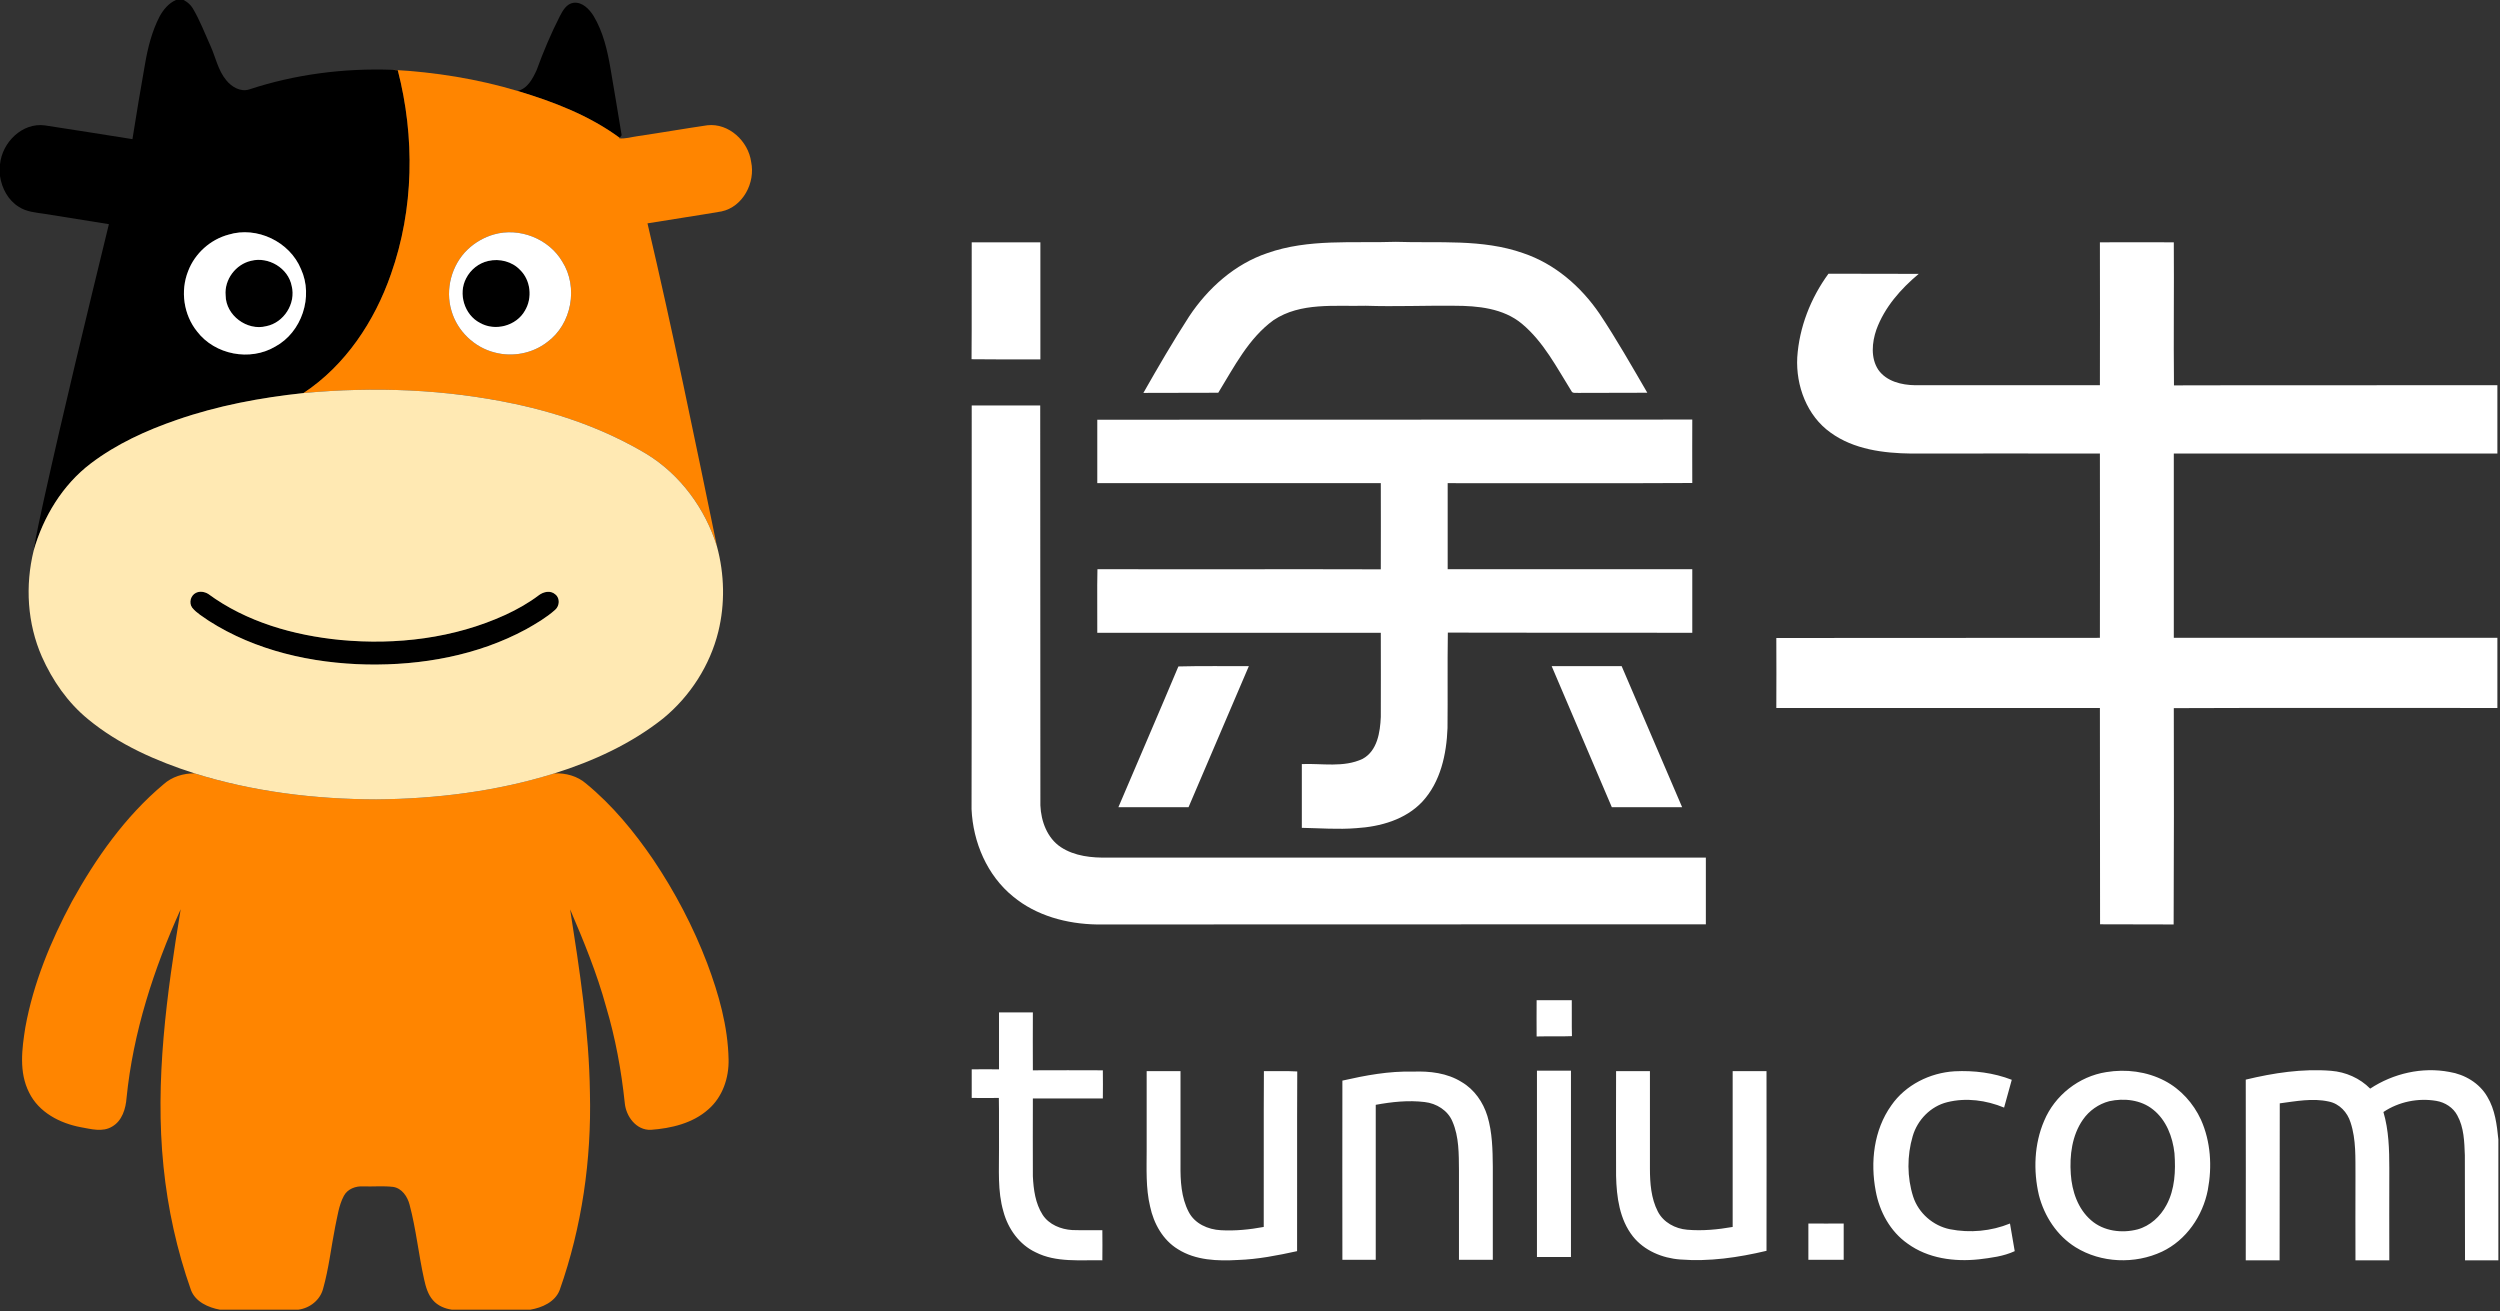
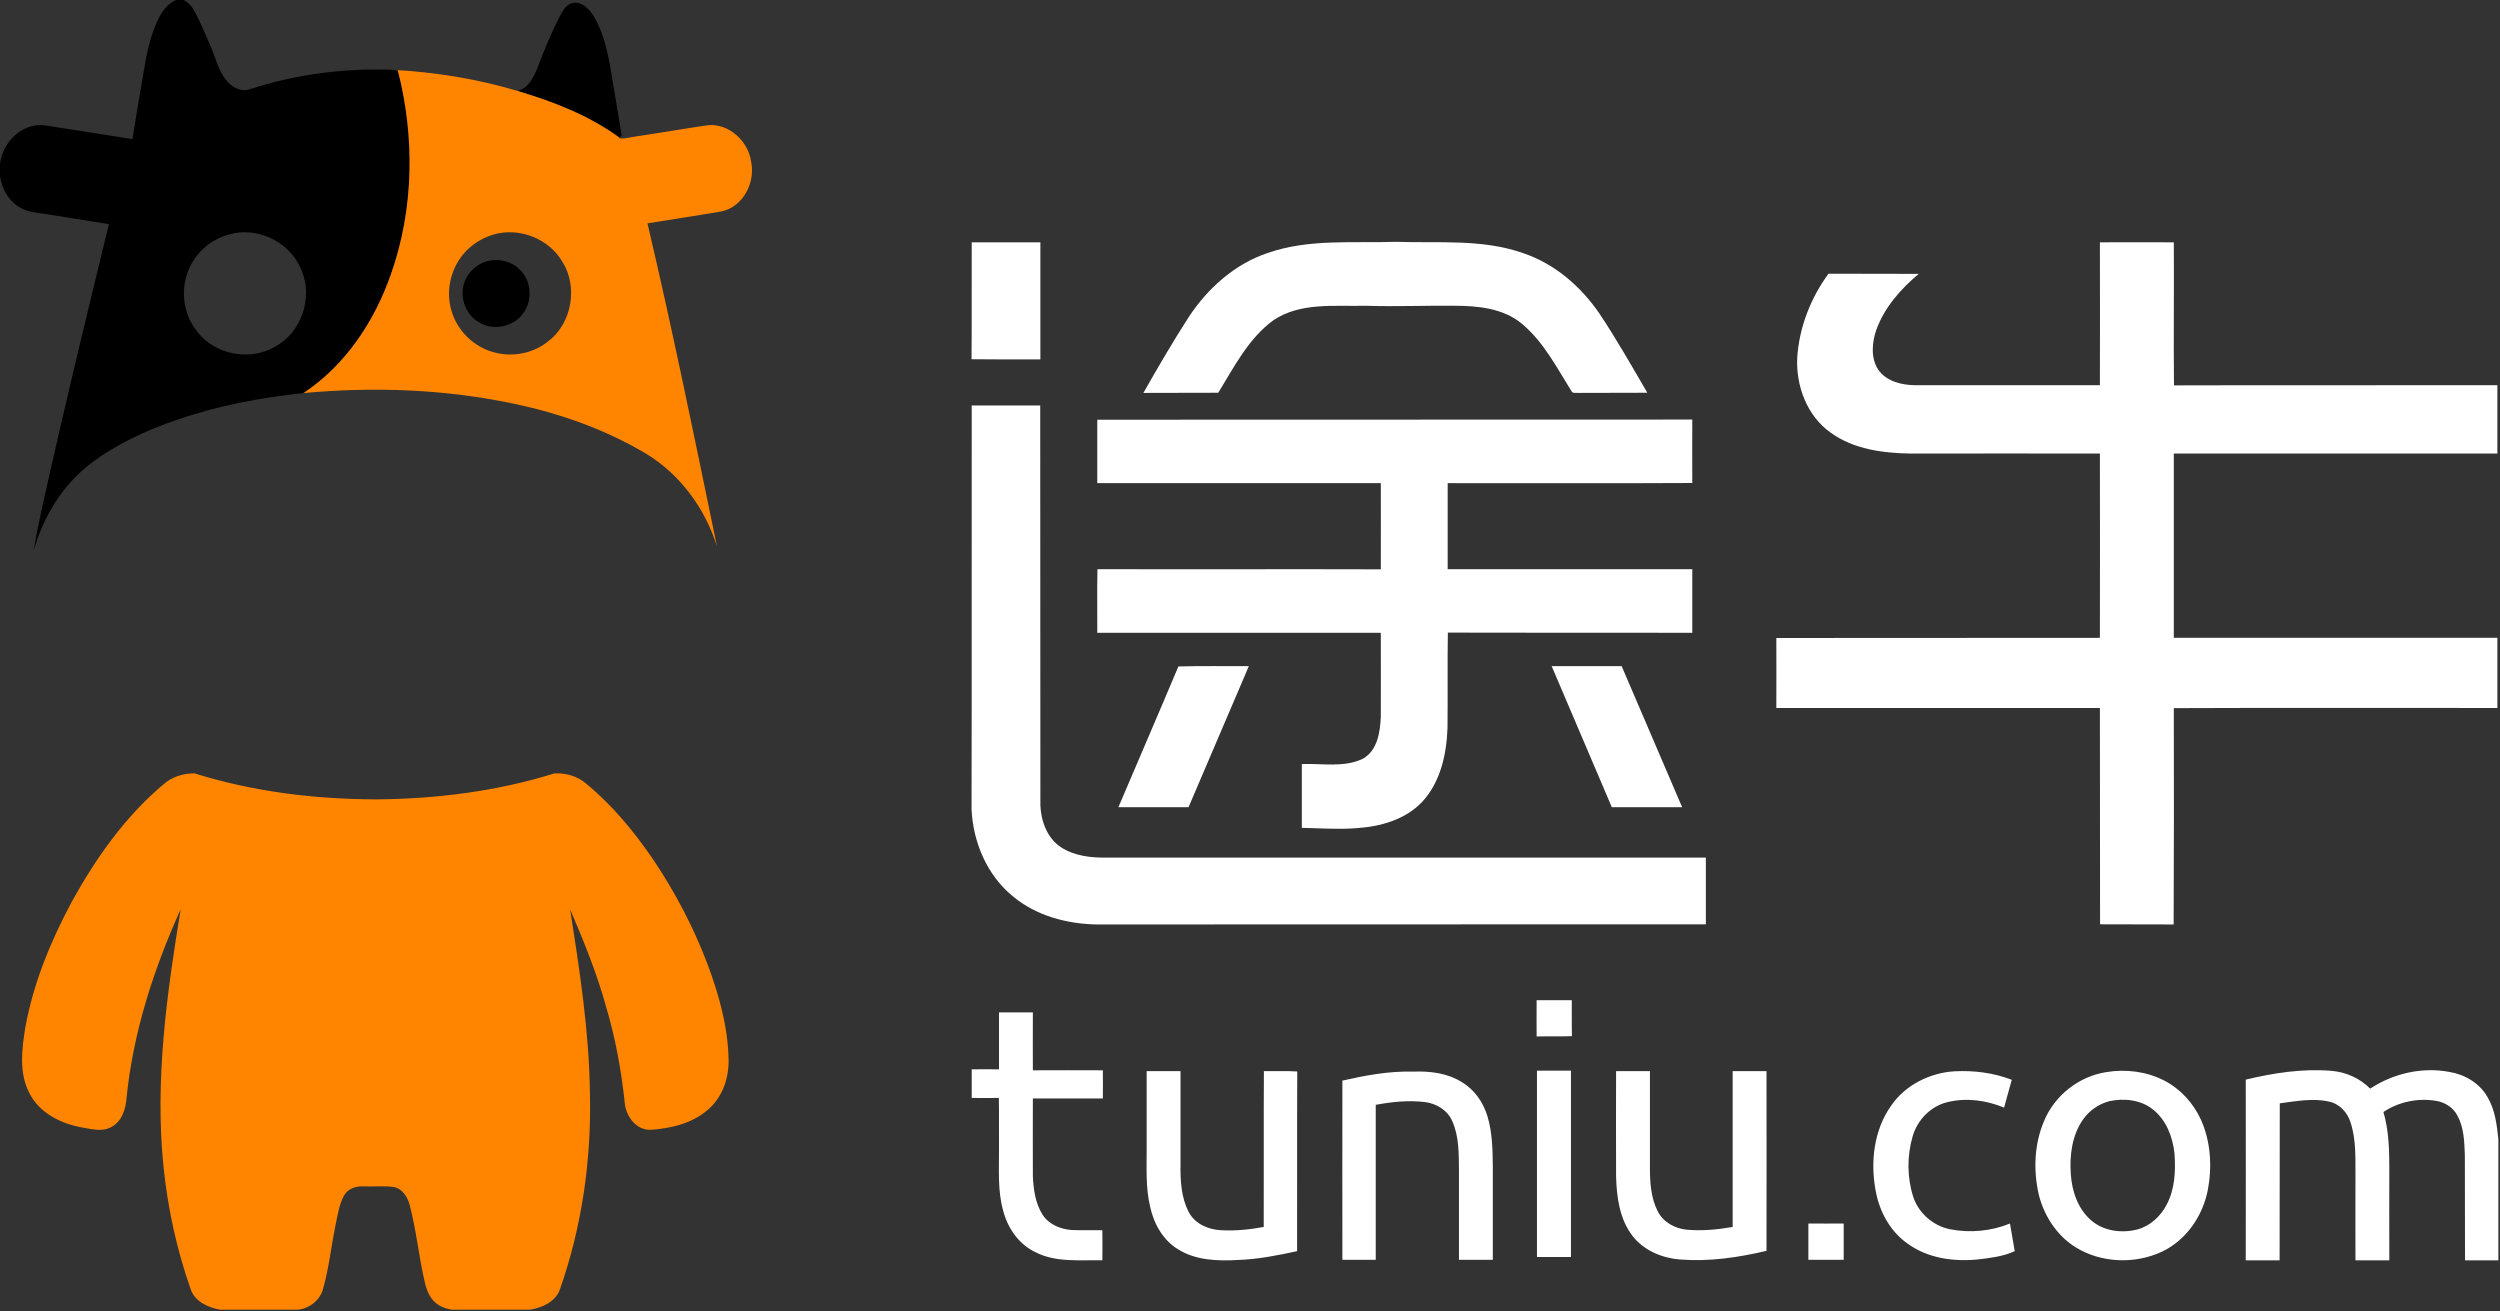
<svg xmlns="http://www.w3.org/2000/svg" version="1.2" viewBox="0 0 1529 802" width="1529" height="802">
  <rect x="0" y="0" width="1529" height="802" fill="#333333" stroke="none" />
  <title>TOUR_original-svg</title>
  <style>
		.s0 { fill: #000000 } 
		.s1 { fill: #ffffff } 
		.s2 { fill: #ff8500 } 
		.s3 { fill: #ffe9b3 } 
	</style>
  <g id="#000000ff">
    <path id="Layer" fill-rule="evenodd" class="s0" d="m107.6 0h4.7c2.3 1.2 4.3 2.9 5.6 5.1 4.3 7.2 7.3 15.2 10.8 22.9 3.2 7 4.6 15 9.7 21.1 3.2 4 8.7 7.3 14 5.6 28.2-9.3 58.1-13.1 87.8-12 0.8 0.1 2.3 0.2 3.1 0.3 10.5 40.8 9.9 84.8-4.2 124.7-10 28.8-27.8 55.7-53.5 72.7-26.3 2.8-52.5 7.7-77.5 16.4-18.6 6.4-36.8 14.7-52.5 26.6-17.3 13.1-29.1 32.6-35 53.3 1.5-10.2 4-20.3 6.1-30.5 12.5-56.5 26.2-112.8 39.9-169.1-13.1-2.1-26.2-4.2-39.3-6.3-5.3-0.8-11.1-1.2-15.8-4.3-6.5-4-10.4-11.3-11.5-18.8v-7.2c1.3-13.4 13.6-25.7 27.5-23.8 17.9 2.7 35.7 5.6 53.5 8.4 2.4-15.3 5-30.7 7.7-46 1.7-9.9 4.2-19.9 8.9-29 2.3-4.2 5.5-8.1 10-10.1zm32.2 143.5c-11.2 3-20.6 11.5-24.7 22.2-4.9 12.2-2.8 26.8 5.4 37 10.9 14.3 32.4 18.4 47.8 9.3 16.3-8.8 23.5-30.6 15.8-47.4-6.9-16.8-27-26.4-44.3-21.1z" />
    <path id="Layer" class="s0" d="m342.4 9.9c1.8-3.5 4.1-7.6 8.4-8.2 5.4-0.6 9.6 3.9 12.2 8 5.9 9.8 8.5 21.2 10.4 32.3 2.3 13.6 4.6 27.1 6.8 40.7-0.3 0.4-0.9 1.2-1.2 1.6-18.6-13.7-40.5-22.1-62.5-28.7 6.1-1.3 9.3-7.5 11.7-12.7 4.1-11.3 8.8-22.4 14.2-33z" />
-     <path id="Layer" class="s0" d="m153.6 159.5c10.7-2.7 22.7 4.5 24.8 15.4 2.7 10.7-4.8 22.5-15.6 24.6-11.7 3-24.7-6.6-24.8-18.8-0.9-9.7 6.2-19.1 15.6-21.2z" />
    <path id="Layer" class="s0" d="m298.6 159.6c6.9-1.6 14.6 0.3 19.5 5.5 6.5 6.3 7.6 17.1 3 24.8-5.2 9.4-18.2 12.9-27.5 7.6-9.6-4.9-13.5-17.9-8.5-27.3 2.7-5.3 7.7-9.3 13.5-10.6z" />
-     <path id="Layer" class="s0" d="m119.8 362.6c2.4-1.2 5.3-0.7 7.5 0.6 23.4 17.2 52.3 25.4 80.9 28.2 34.2 3.2 69.6-1 101-15.4 7.1-3.3 14.1-7.2 20.4-12 2.8-2.1 7.1-3.1 10-0.5 3 2.3 2.7 7.1-0.1 9.5-5.4 4.8-11.6 8.4-17.8 11.9-29.6 16-63.8 22.1-97.3 21.5-33.7-0.7-68.1-8.4-96.7-26.7-3.5-2.5-7.5-4.7-10.2-8.1-2.1-3-0.9-7.4 2.3-9z" />
    <path id="Layer" fill-rule="evenodd" class="s1" d="m720.7 407.6c14.4-0.4 28.7-0.1 43.1-0.2q-18.5 43.1-36.9 86.3c-14.3 0-28.6 0-42.9 0 12.2-28.7 24.6-57.3 36.7-86.1zm228.3-0.2q21.4 0 42.8 0 18.5 43.1 37 86.3c-14.4 0-28.7 0-43 0-12.2-28.8-24.6-57.5-36.8-86.3zm-354.8-187.7c0.2-23.8 0-47.7 0.1-71.5 14 0 28 0 42 0q0 35.8 0 71.6c-14 0-28.1 0.1-42.1-0.1zm180.9-64.9c25.2-8.9 52.3-6 78.6-6.9 26 0.9 52.8-1.9 77.8 6.9 19.4 6.5 35.4 20.4 46.8 37.1 10.4 15.6 19.7 32 29.2 48.3-14.1 0.1-28.1 0-42.2 0.1-1.4-0.2-3.5 0.5-4.2-1.1-9-14.4-17-30.1-30.3-41.2-11.4-9.5-27-11-41.3-11-18.1-0.2-36.1 0.6-54.2 0-18.8 0.5-39.8-2.3-56.4 8.8-15.3 11.1-24.1 28.6-33.8 44.4-15.3 0.1-30.6 0-45.8 0.1 9-15.8 18.1-31.5 28-46.8 11.5-17.3 27.9-32 47.8-38.7zm509.2-6.6c15.1-0.1 30.1 0 45.2 0 0.2 29.1-0.2 58.3 0.1 87.5 66-0.2 131.9 0 197.8-0.1q0 20.9 0 41.8-98.9 0-197.9 0 0 56.3 0 112.7 99 0 197.9 0 0 21.5 0 42.9c-66 0.1-132-0.2-197.9 0.1 0.1 44.1 0.1 88.2-0.1 132.3-15-0.1-30 0-45-0.1-0.1-44.1 0-88.2-0.1-132.3-65.9 0-131.9 0-197.9 0q0.1-21.4 0-42.8c66-0.1 132 0 197.9-0.1q0.1-56.3 0-112.7-57.6-0.1-115.2 0c-17.1-0.2-35.3-2.5-49.5-12.8-14.5-10.3-21.3-28.7-20.4-46 1.2-18.4 8.2-36.3 19.1-51.2 18.4 0.1 36.8 0 55.2 0.1-11 9.2-20.9 20.4-25.9 34.1-2.7 7.8-3.6 17.4 1.2 24.6 5 7.1 14.3 9.3 22.5 9.4q56.5 0 113 0 0.1-43.7 0-87.4zm-690 99.8c14 0 28 0 41.9 0 0.1 81.5 0 163 0.1 244.6 0.4 9.7 4.2 20 12.5 25.5 8.5 5.6 19 6.6 28.9 6.4 121.9 0 243.8 0 365.6 0q0 20.4 0 40.8c-124.2 0.1-248.3 0-372.5 0.1-18.2-0.3-37-5.3-51.2-17.1-15.9-12.9-24.5-33.2-25.4-53.4 0.2-82.3 0-164.6 0.1-246.9zm76.8 8.7c121.3-0.1 242.6 0 363.9-0.1 0 12.9-0.1 25.9 0 38.8-49.8 0.3-99.7 0-149.6 0.1q0 26.3 0 52.6c49.9 0 99.7 0 149.6 0q0 19.5 0 38.9c-49.9 0-99.7 0-149.5-0.1-0.3 19.5 0 38.9-0.2 58.4-0.6 15.9-4.2 32.9-15.4 45-10.3 11-25.7 15.3-40.4 16.2-11.1 0.9-22.2 0-33.3-0.2q0-19.5 0-39c12.4-0.5 25.6 2.3 37.2-3.2 9-4.9 10.7-16.3 11.1-25.6 0.1-17.2 0-34.4 0-51.5q-86.7 0-173.4 0c0.1-13-0.2-26 0.1-38.9 57.8 0.2 115.5-0.1 173.3 0.1 0.1-17.6 0-35.2 0-52.7q-86.7 0-173.4 0c0-13 0-25.9 0-38.8zm268.7 355q10.7 0 21.5 0c0.1 7.3-0.1 14.6 0.1 22-7.2 0.3-14.4 0-21.6 0.2-0.1-7.4 0-14.8 0-22.2zm-328.8 7.5q10.3 0 20.7 0c0 11.8-0.1 23.6 0 35.4q21.4-0.1 42.8 0 0.1 8.6 0 17.2-21.4 0-42.8 0c0 15.9-0.1 31.7 0 47.6 0.4 8.1 1.5 16.6 6 23.6 3.9 6 11.2 8.9 18.1 9.3 6.1 0.2 12.3 0 18.4 0.1q0.1 9.2 0 18.4c-13.6-0.3-28.2 1.5-40.8-4.9-10-4.7-16.9-14.4-19.7-24.9-3.7-12.6-2.6-25.9-2.7-38.9-0.1-10.2 0.1-20.4-0.1-30.6-5.6 0.1-11.1 0-16.6 0 0-5.8 0-11.6 0-17.5 5.5-0.1 11.1 0 16.7 0 0-11.6 0-23.2 0-34.8zm90.3 35.9q10.3 0 20.7 0c0 19.1 0 38.2 0 57.3-0.1 9.7 0.4 20 5 28.8 3.7 7.2 11.8 10.8 19.7 11.2 8.7 0.5 17.6-0.4 26.2-2 0.1-31.8-0.1-63.5 0.1-95.3 6.8 0.1 13.6-0.2 20.4 0.2-0.2 36.6 0 73.2-0.1 109.9-11.9 2.6-24 5-36.2 5.4-12.4 0.7-25.8 0.3-36.7-6.6-9.2-5.6-14.8-15.7-17-26.1-2.7-11.3-2.1-23.1-2.1-34.7 0-16 0-32.1 0-48.1zm238.7-0.3q10.4 0 20.8 0 0 57 0 114-10.4 0-20.8 0 0-57 0-114zm48.4 0.3q10.3 0 20.7 0 0 29.8 0 59.6c0 8.9 0.7 18.2 4.8 26.2 3.4 6.7 10.7 10.6 18 11.2 9.3 0.8 18.7-0.1 27.8-1.7 0-31.7 0-63.5 0-95.3q10.4 0 20.7 0c0 36.6 0.1 73.3 0 109.9-17.3 4.1-35 6.7-52.8 5.3-10.9-0.8-22-5.4-28.9-14.1-8.2-10.4-10-24.1-10.3-37q-0.1-32 0-64.1zm168.3 21c8.7-12.6 23.7-20 38.7-20.9 11.9-0.6 23.9 0.9 35 5.2q-2.3 8.5-4.7 17c-10.9-4.5-23.2-6.2-34.8-3.3-10.1 2.5-18.2 10.8-21.1 20.8-3.5 11.9-3.5 25.1 0.3 37 3.3 10.1 12.2 17.8 22.5 19.9 12.2 2.4 25.2 1.2 36.7-3.5q1.4 8.4 2.9 16.9c-6.9 3.2-14.5 4.1-21.9 5-15 1.6-31.1-0.5-43.6-9.6-10.6-7.4-17.2-19.5-19.5-32.1-3.4-17.8-1.2-37.4 9.5-52.4zm131.5-20.4c12-2 24.8-0.4 35.7 5.3 9.8 5.1 17.6 13.8 22.2 23.8 6 13.4 6.9 28.7 4.2 43-3.1 15.9-13.2 30.7-28 37.7-16.6 7.8-37.3 7-52.9-2.7-11.4-7.1-19.1-19-22.4-31.8-3.5-15-2.9-31.3 3.2-45.5 6.5-15.6 21.3-27.2 38-29.8zm1.8 17.8c-6.5 1.7-12.3 5.8-16.1 11.3-6.7 9.6-8.2 21.9-7.4 33.3 0.7 10.4 4.3 21.2 12.4 28.2 7.6 6.7 18.8 8.1 28.4 5.6 7.7-2.1 14-7.9 17.7-14.9 5.2-9.6 5.7-21 4.9-31.7-1.1-10-5-20.3-13.1-26.7-7.4-6-17.8-7.1-26.8-5.1zm83.5-13.2c17-4.1 34.6-6.8 52.2-5.4 8.9 0.7 17.6 4.5 23.9 10.9 14.1-9.3 31.8-13.4 48.5-10.2 9.3 1.5 18.3 6.8 23.1 15.1 4.8 7.9 5.9 17.3 6.8 26.2v73.9q-10.2 0-20.4 0c-0.1-21.4 0-42.8-0.1-64.2-0.3-8.2-0.5-17-4.6-24.4-2.5-4.8-7.5-8-12.8-8.9-11.2-1.9-23 0.5-32.4 6.8 3.3 11.2 3.6 23 3.6 34.6-0.1 18.7 0 37.4 0 56.1q-10.4 0-20.7 0c-0.1-17.2 0-34.4 0-51.5-0.1-11 0.5-22.2-3-32.8-1.9-6.2-6.8-11.5-13.3-12.8-9.9-2.2-20.1-0.2-30 1.1-0.1 32 0 64-0.1 96q-10.3 0-20.7 0c0-36.8 0.1-73.7 0-110.5zm-552.5 0.6c14.1-3.2 28.5-5.9 43.1-5.5 10.3-0.4 21 0.8 29.9 6.4 7.7 4.5 13.1 12.3 15.7 20.8 3 10 3.2 20.5 3.3 30.9 0 19 0 38 0 57q-10.4 0-20.7 0 0-27.3 0-54.6c-0.1-10.1 0.1-20.6-4-30-2.8-6.8-9.8-11.1-17-11.9-10-1.2-20.1-0.1-29.9 1.7 0 31.6 0 63.2 0 94.8q-10.2 0-20.4 0c0-36.5-0.1-73.1 0-109.6zm285 87.4c7.2 0 14.4 0.1 21.6 0 0 7.4 0 14.8 0 22.2-7.2 0-14.4 0-21.6 0 0-7.4 0-14.8 0-22.2z" />
  </g>
  <g id="#ff8500ff">
    <path id="Layer" fill-rule="evenodd" class="s2" d="m240.2 42.7c25.8 1.4 51.5 5.5 76.3 12.9 22 6.6 43.9 15 62.5 28.7l-0.3 0.3c3.8 0.4 7.4-0.8 11.1-1.3 14.3-2.1 28.6-4.6 42.9-6.7 13.1-1.4 25 9.8 26.7 22.4 2.7 12.7-5 27.5-18.1 30.3-15.1 2.6-30.2 4.8-45.3 7.3 15.4 65.6 28.9 131.7 42.5 197.6-7.2-23.1-22.3-43.8-43-56.5-24.9-14.9-52.5-24.7-80.8-30.7-42.3-9-86-10.6-129.1-6.6 25.7-17 43.5-43.9 53.5-72.7 14.1-39.9 14.7-83.9 4.2-124.7-0.8-0.1-2.3-0.2-3.1-0.3zm61.8 100.7c-5.9 1.7-11.5 4.9-16 9.2-9.8 9.4-13.8 24.3-9.9 37.4 3.5 12.4 14 22.5 26.5 25.6 10.9 2.9 23.1 0.6 32.1-6.4 15-10.9 19.1-33.6 9.2-49.2-8.3-14.1-26.3-21.1-41.9-16.6z" />
    <path id="Layer" class="s2" d="m100 479.7c5.1-4.6 12.1-6.8 19-6.7 35.8 11.2 73.5 15.8 111.1 15.9 36.8-0.3 73.8-4.9 109-15.9 6.9-0.3 14 1.6 19.3 6.2 16.1 13.2 29.4 29.4 41.1 46.5 13.3 19.8 24.5 41.1 33 63.4 7.1 18.9 12.7 38.6 13.1 58.8 0.3 11.3-3.7 23.1-12.4 30.6-9.5 8.5-22.7 11.6-35.1 12.5-9 0.4-15.3-8.3-16-16.5-2.1-19.9-5.7-39.6-11.4-58.7-5.6-20.5-13.7-40.2-22-59.6 5.8 37.1 11.6 74.5 12.1 112.2 1 40.9-4.9 82.1-18.5 120.6-2.8 7.3-10.8 10.8-18 12h-47.9c-4.3-0.6-8.7-2.4-11.6-5.8-3.1-3.5-4.4-8.2-5.4-12.7-3.4-15.2-4.9-30.7-8.9-45.7-1.3-5-4.7-10.1-10.1-10.9-6.1-0.7-12.2-0.1-18.3-0.3-4.6-0.3-9.6 1.6-11.8 5.8-3.1 5.8-3.9 12.5-5.3 18.9-2.5 12.6-3.9 25.5-7.4 37.9-1.8 6.9-8.1 11.9-15.2 12.8h-47.9c-7.1-1.3-15-4.8-17.7-12-8.6-24.3-14.2-49.8-16.8-75.5-5.4-52.6 2-105.5 10.5-157.4-16.5 36.6-29.1 75.3-33.1 115.4-0.5 6.6-2.7 14-8.8 17.5-5.9 3.6-12.9 1.5-19.2 0.4-12.8-2.4-25.7-9.1-31.6-21.2-6.3-12.4-4.4-26.7-2.3-39.9 4.9-27 15.5-52.7 28.4-76.8 14.7-26.6 32.6-52.1 56.1-71.8z" />
  </g>
  <g id="#ffffffff">
-     <path id="Layer" fill-rule="evenodd" class="s1" d="m139.8 143.5c17.3-5.3 37.4 4.3 44.3 21.1 7.7 16.8 0.5 38.6-15.8 47.4-15.4 9.1-36.9 5-47.8-9.3-8.2-10.2-10.3-24.8-5.4-37 4.1-10.7 13.5-19.2 24.7-22.2zm13.8 16c-9.4 2.1-16.5 11.5-15.6 21.2 0.1 12.2 13.1 21.8 24.8 18.8 10.8-2.1 18.3-13.9 15.6-24.6-2.1-10.9-14.1-18.1-24.8-15.4z" />
-     <path id="Layer" fill-rule="evenodd" class="s1" d="m302 143.4c15.6-4.5 33.6 2.5 41.9 16.6 9.9 15.6 5.8 38.3-9.2 49.2-9 7-21.2 9.3-32.1 6.4-12.5-3.1-23-13.2-26.5-25.6-3.9-13.1 0.1-28 9.9-37.4 4.5-4.3 10.1-7.5 16-9.2zm-3.4 16.2c-5.8 1.3-10.8 5.3-13.5 10.6-5 9.4-1.1 22.4 8.5 27.3 9.3 5.3 22.3 1.8 27.5-7.6 4.6-7.7 3.5-18.5-3-24.8-4.9-5.2-12.6-7.1-19.5-5.5z" />
-   </g>
+     </g>
  <g id="#ffe9b3ff">
-     <path id="Layer" fill-rule="evenodd" class="s3" d="m185.6 240.4c43.1-4 86.8-2.4 129.1 6.6 28.3 6 55.9 15.8 80.8 30.7 20.7 12.7 35.8 33.4 43 56.5 4.6 17 5 35.1 0.8 52.2-5.1 20.6-17.2 39.4-33.6 52.9-19.6 15.6-42.8 26.2-66.6 33.7-35.2 11-72.2 15.6-109 15.9-37.6-0.1-75.3-4.7-111.1-15.9-23.3-7.5-46.2-17.5-65.1-33.1-12.5-10.2-21.8-23.7-28.3-38.3-8.9-20.3-10.3-43.4-5-64.9 5.9-20.7 17.7-40.2 35-53.3 15.7-11.9 33.9-20.2 52.5-26.6 25-8.7 51.2-13.6 77.5-16.4zm-65.8 122.2c-3.2 1.6-4.4 6-2.3 9 2.7 3.4 6.7 5.6 10.2 8.1 28.6 18.3 63 26 96.7 26.7 33.5 0.6 67.7-5.5 97.3-21.5 6.2-3.5 12.4-7.1 17.8-11.9 2.8-2.4 3.1-7.2 0.1-9.5-2.9-2.6-7.2-1.6-10 0.5-6.3 4.8-13.3 8.7-20.4 12-31.4 14.4-66.8 18.6-101 15.4-28.6-2.8-57.5-11-80.9-28.2-2.2-1.3-5.1-1.8-7.5-0.6z" />
-   </g>
+     </g>
</svg>